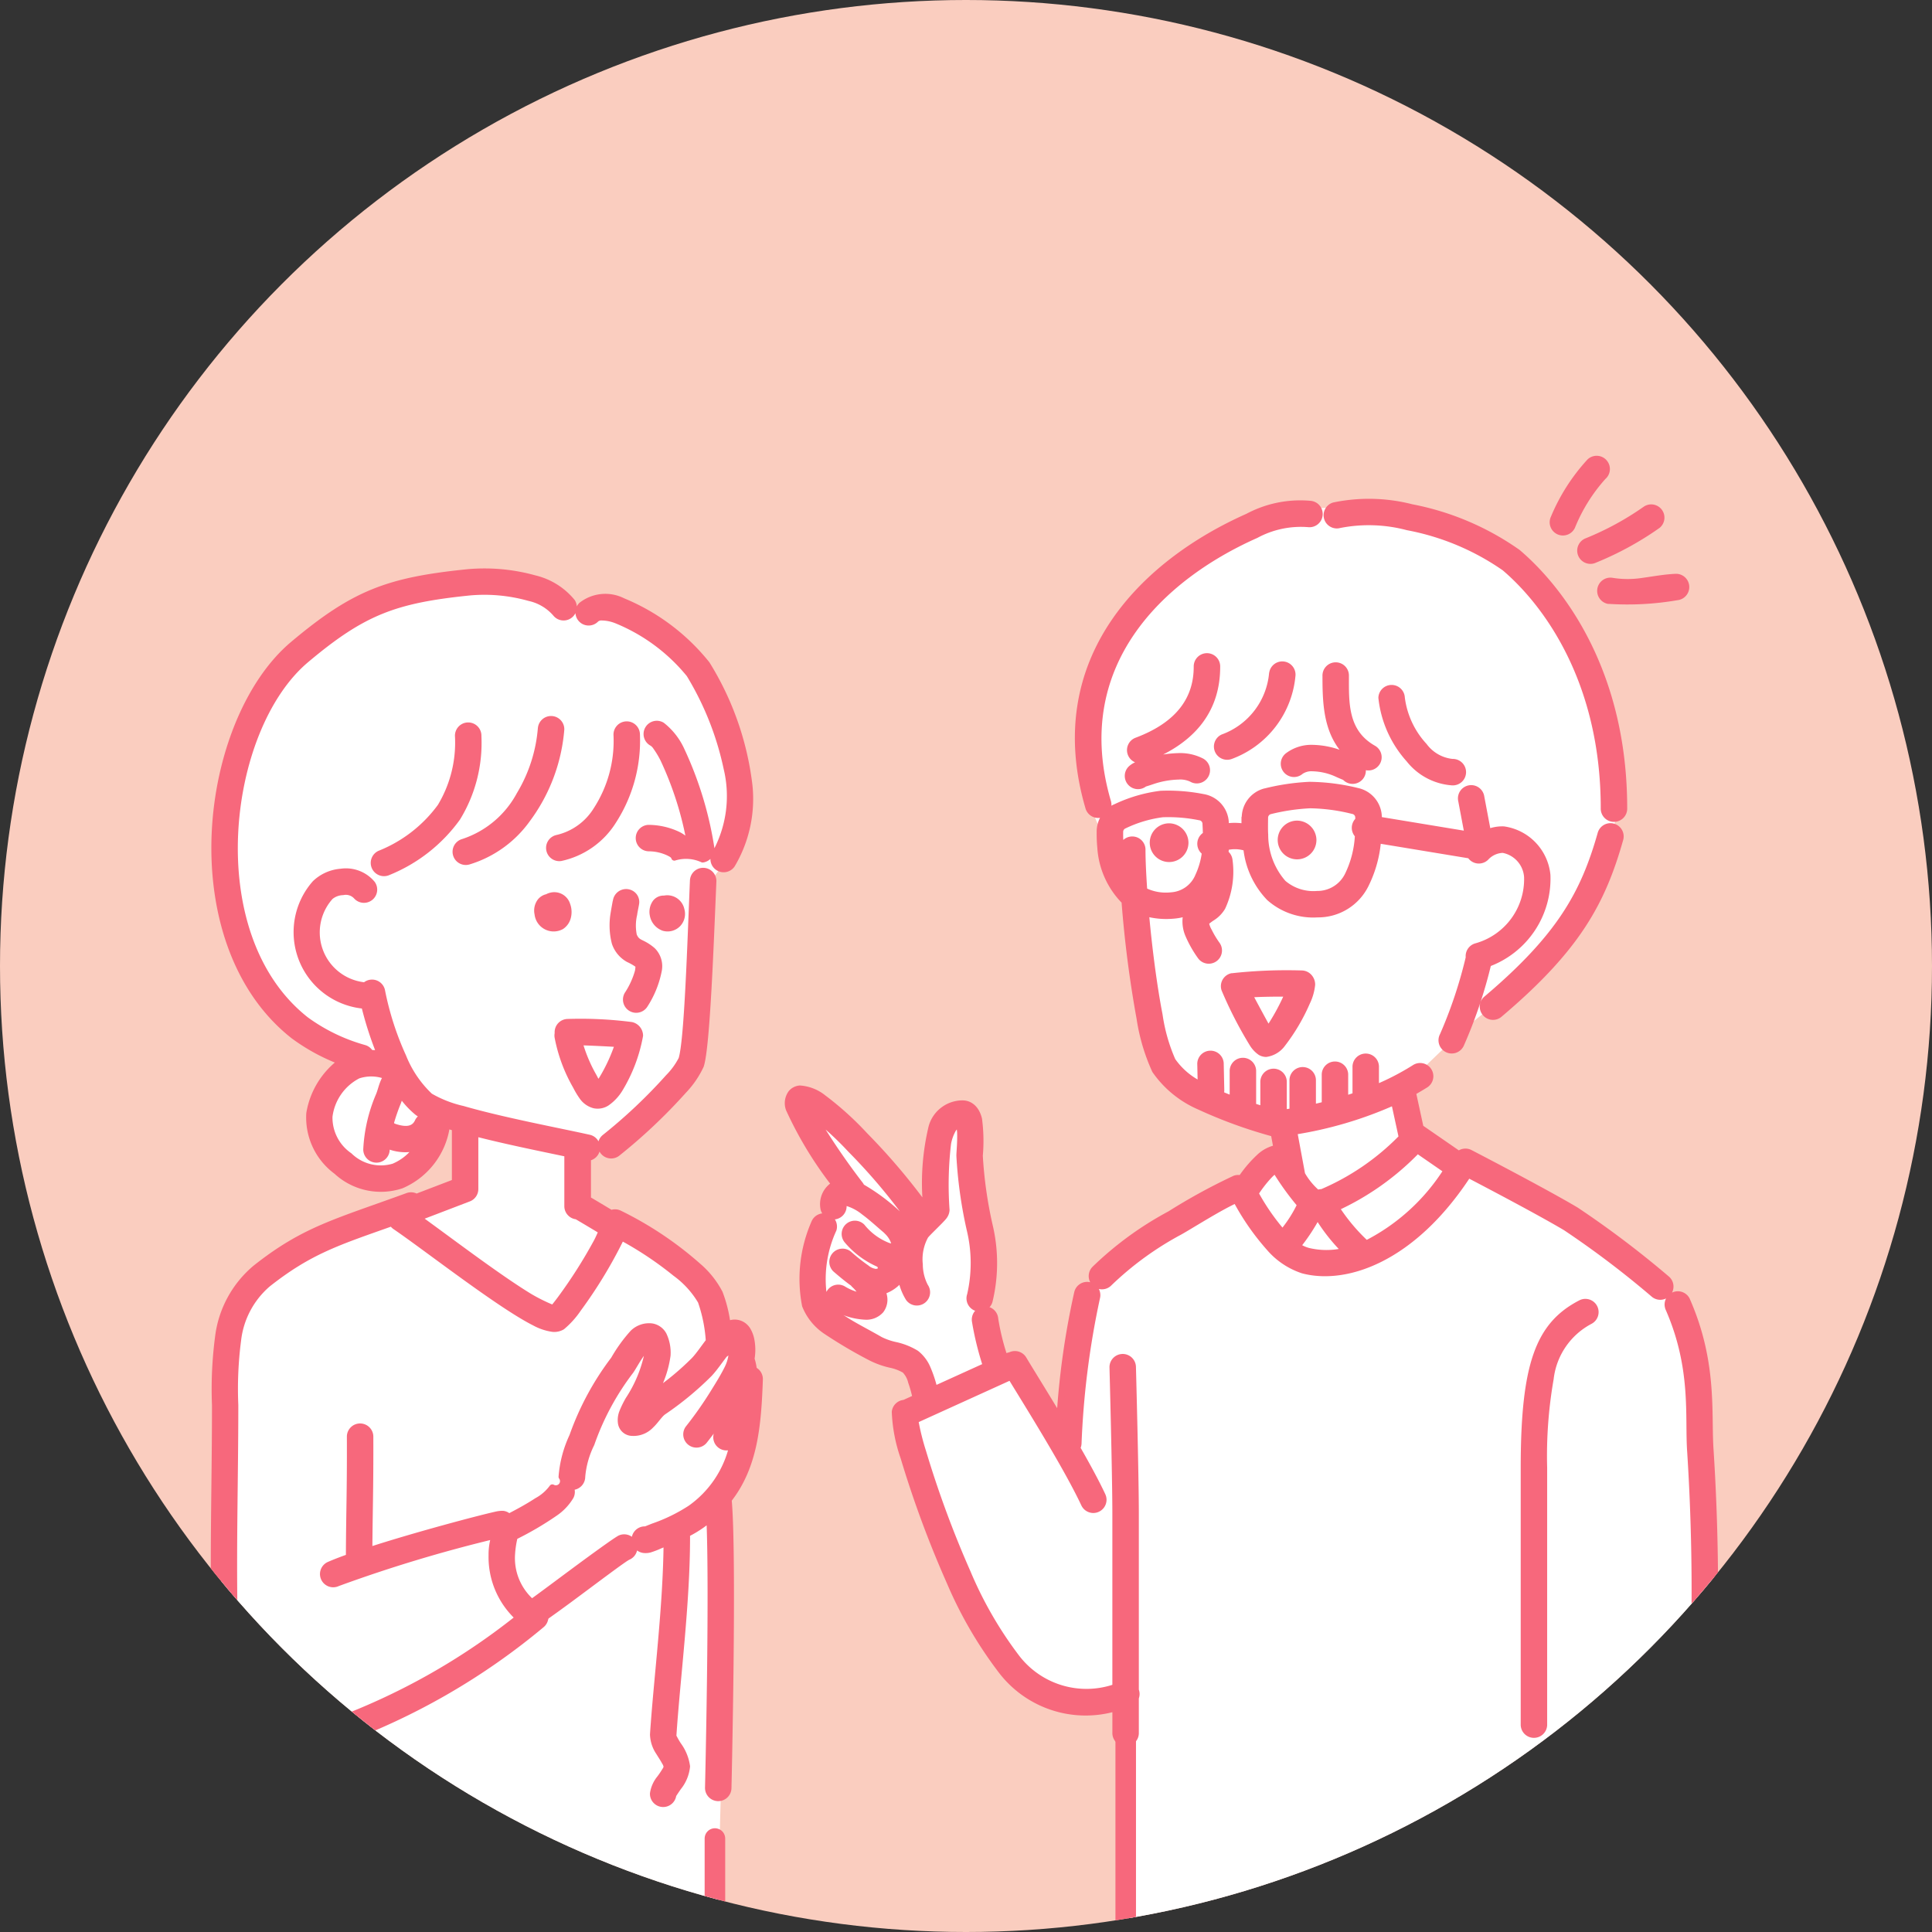
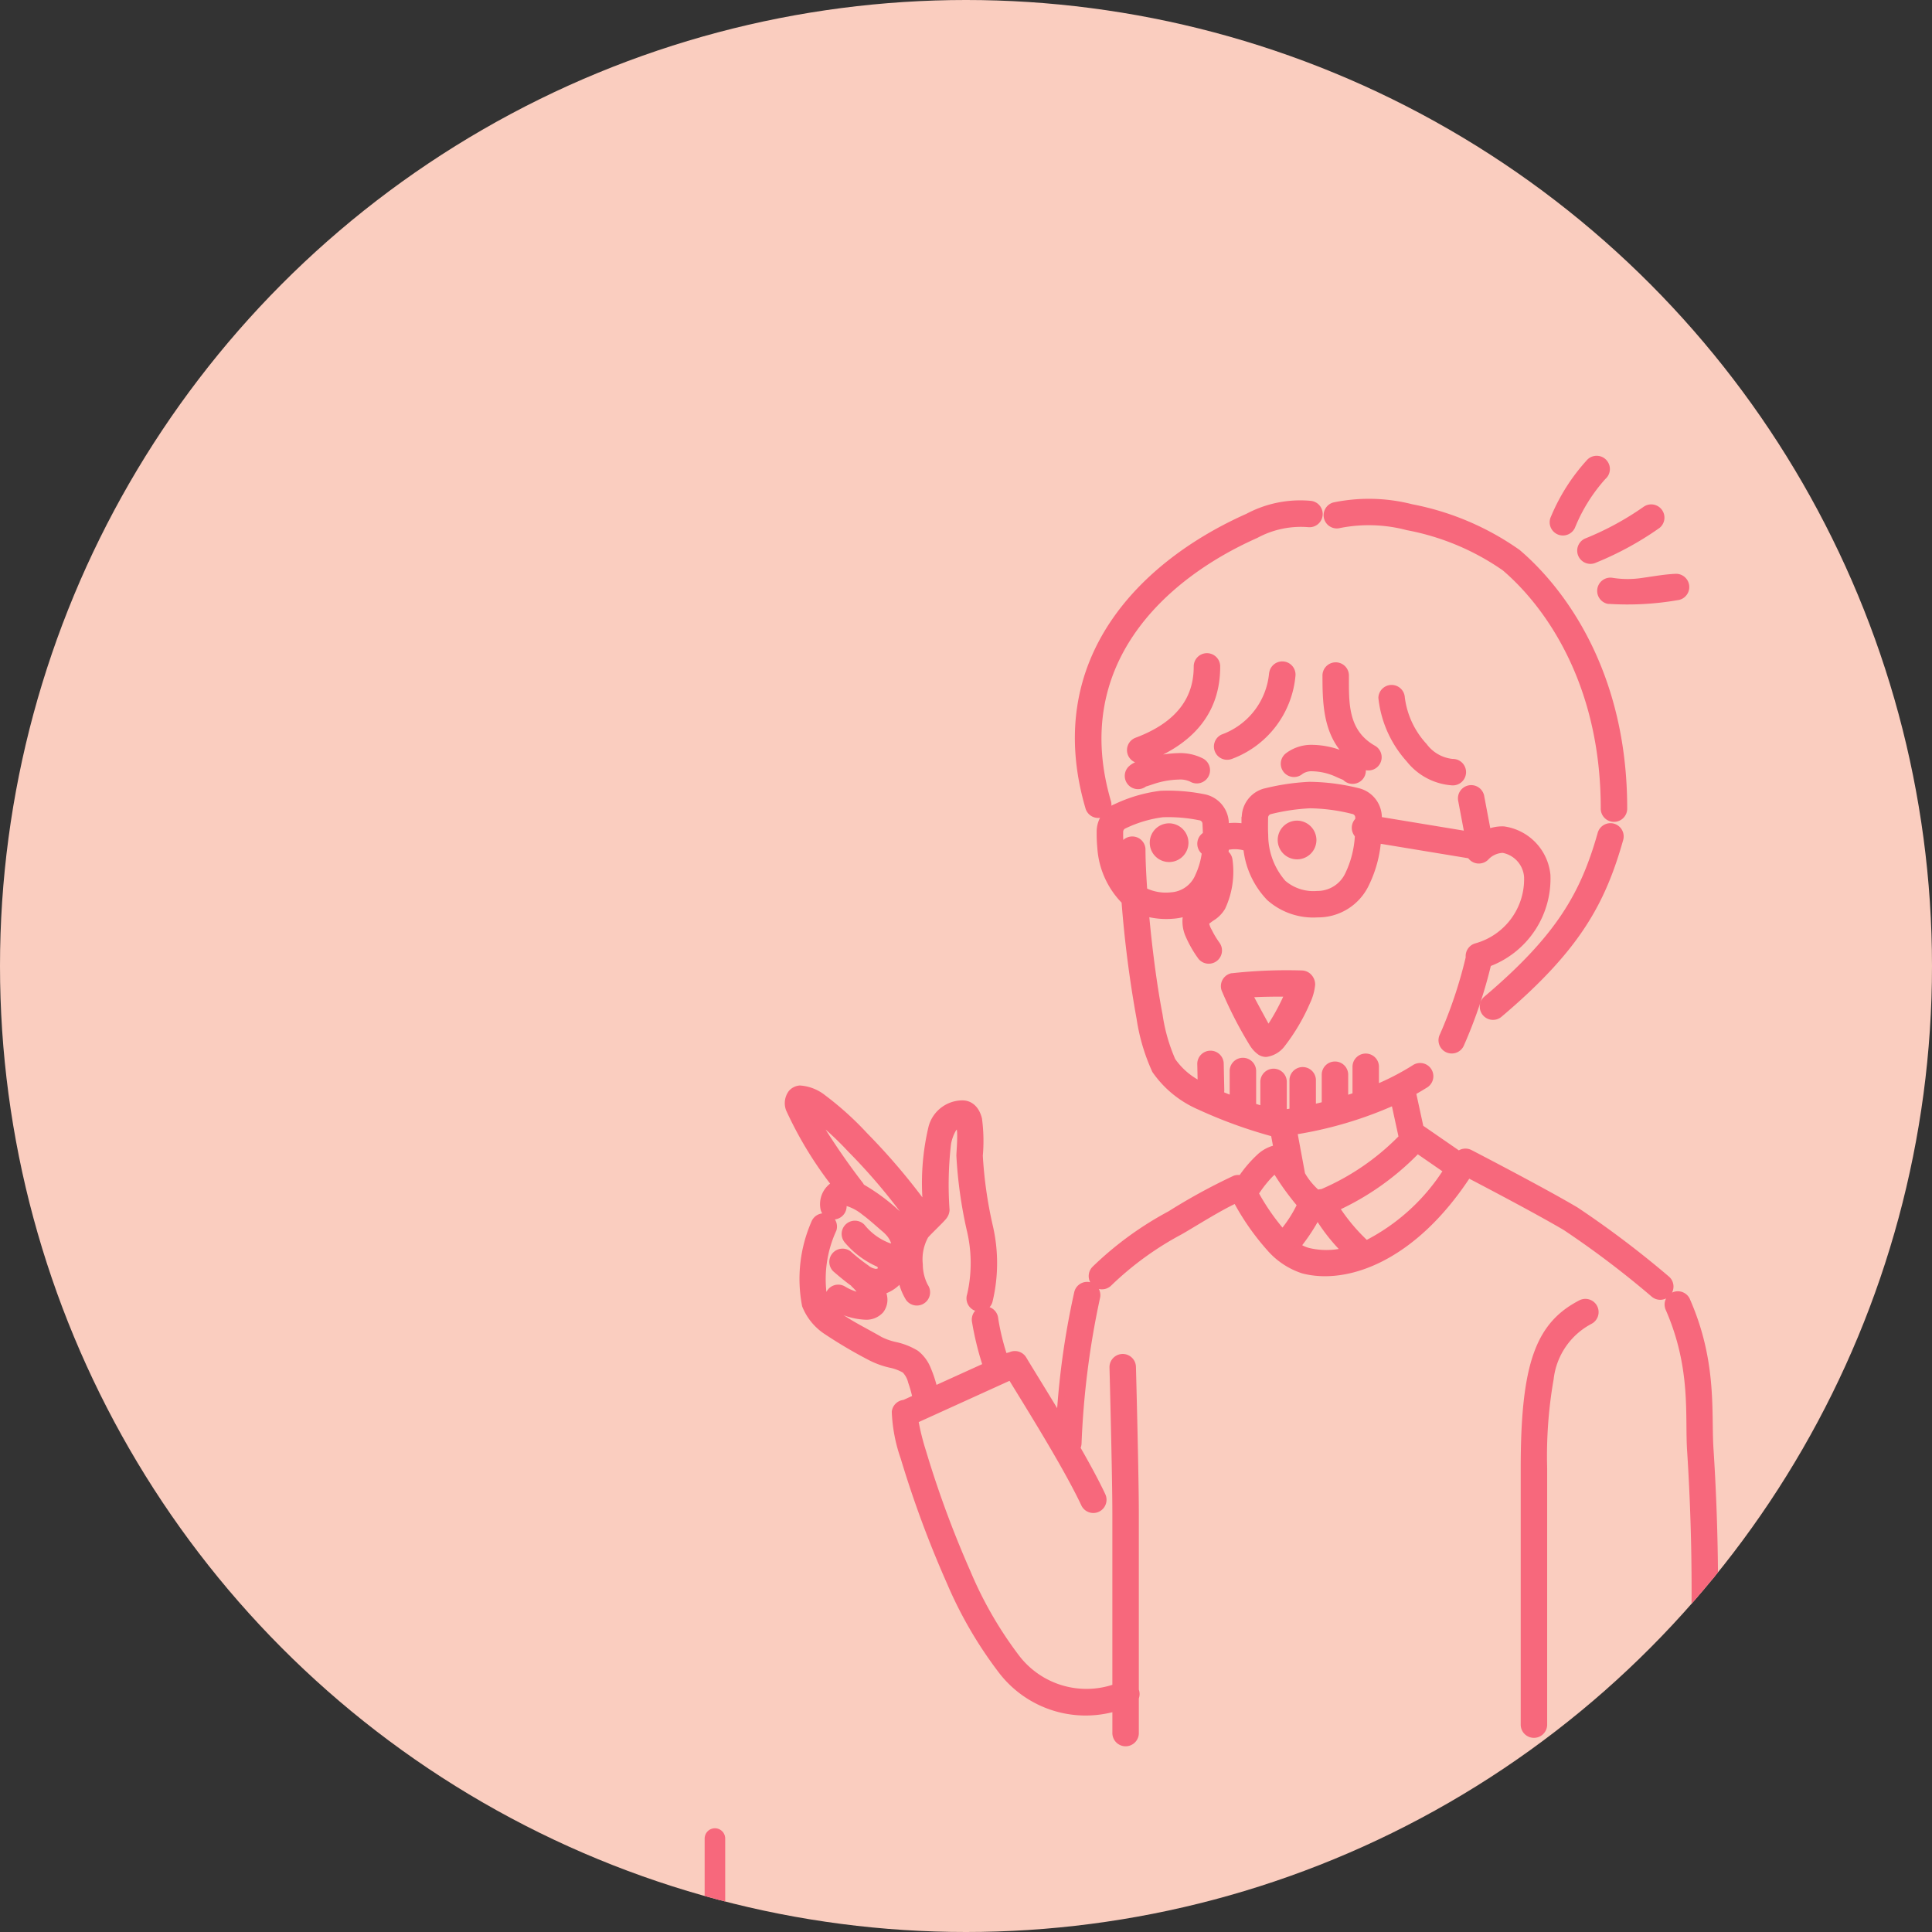
<svg xmlns="http://www.w3.org/2000/svg" width="94" height="94" viewBox="0 0 94 94">
  <rect x="0" y="0" width="94" height="94" fill="#333333" stroke="none" />
  <defs>
    <clipPath id="clip-path">
      <circle id="楕円形_519" data-name="楕円形 519" cx="47" cy="47" r="47" transform="translate(0.104 -0.282)" fill="#facdbf" />
    </clipPath>
  </defs>
  <g id="グループ_243" data-name="グループ 243" transform="translate(-0.104 0.282)" clip-path="url(#clip-path)">
    <g id="グループ_6262" data-name="グループ 6262" transform="translate(0 0)">
      <circle id="楕円形_518" data-name="楕円形 518" cx="47" cy="47" r="47" transform="translate(0.104 -0.282)" fill="#facdbf" />
-       <path id="パス_4526" data-name="パス 4526" d="M-14259.184,838.378s-.132-14.417-1.347-16.189-10.222-6.771-10.9-7.264-2.473-1.465-2.473-1.465v-2.687s2.23-2.178,2.9-2.731,4.093-3.14,5-4.788,2.259-4.908,2.116-6.513-1.178-11.639-8.6-13.189-10.191.432-12.314,1.75-4.227,4.812-4.362,6.61-1.123,4.26,0,6.579,1.631,3.109,1.668,4.479-.047,6.038,1.472,7.4,5.862,2.579,5.862,2.579v1.2l-2.458,2.341s-6.032,3.142-6.544,3.966-1.576,7.86-1.576,7.86l-2.37-3.882h-1.437a24.868,24.868,0,0,0,0-3.978,41.3,41.3,0,0,1-.853-6.307c.078-1.239.3-1.984-.28-1.993s-1.847,2.686-1.826,3.22,0,2.069,0,2.069-6.165-6.949-6.224-6.168,2.357,5.213,2.357,5.213-2.611,4.1-1.624,5.338,4.473,2.009,4.861,2.986.629,1.536.629,1.536-1.417.159-1.328,1.058,5.129,11.541,5.725,12.348a3.617,3.617,0,0,0,2.767,1.329,13.249,13.249,0,0,1,2.109,0l.738,15.289s14.1-2.5,21.175-7S-14259.184,838.378-14259.184,838.378Z" transform="translate(14342.729 -758.573)" fill="#fff" />
-       <path id="パス_4525" data-name="パス 4525" d="M-14328.693,847.174s-.92-23.239,0-25.168a6.333,6.333,0,0,1,3.721-3.38c1.261-.393,7.8-2.938,7.8-2.938l-.136-3.3-.871-.073s-1.088,3.087-2.843,3.007-2.976-.841-3.215-2.256a3.6,3.6,0,0,1,1-3.176l.911-.576s-2.968-.653-3.986-2.282-2.564-3.772-2.536-6.338-.113-5.255,1.016-7.536a15.532,15.532,0,0,1,6.3-6.022c2.049-.863,5.872-1.445,7.24-.823a15.293,15.293,0,0,1,2.586,1.553,2.672,2.672,0,0,1,2.109-.384c1.041.353,4.191,1.574,5.058,4.838s.772,5.947.441,6.809a11.572,11.572,0,0,1-1.8,2.413s.165,6.93,0,7.511a28.8,28.8,0,0,1-4.072,4.722,9.079,9.079,0,0,1-2.248,0s.217,2.546.726,3,2.9,1.174,3.732,1.7,2.51,2,2.767,3.18a3.266,3.266,0,0,0,.7,1.745,3.843,3.843,0,0,1,.718,2.681,11.457,11.457,0,0,1-1.416,4.9c-.315.322.33,10.92.313,11.511s-.313,11.8-.313,11.8Z" transform="translate(14339.926 -758.235)" fill="#fff" />
      <g id="グループ_6261" data-name="グループ 6261" transform="translate(10.507 22.058)">
        <path id="パス_4520" data-name="パス 4520" d="M359.664,431.176l-.553.251a.494.494,0,0,0-.456.434,7.6,7.6,0,0,0,.427,2.225,51.5,51.5,0,0,0,2.239,6.048,20.083,20.083,0,0,0,2.506,4.313,5.164,5.164,0,0,0,5.561,1.831c0,.743,0,1.188,0,1.188a.494.494,0,1,0,.987,0s0-.649,0-1.69a.492.492,0,0,0,.005-.36l-.005-.013c0-2.145,0-5.6,0-8.593,0-1.872-.141-7.153-.141-7.153a.494.494,0,0,0-.987.026s.14,5.262.14,7.127c0,2.923,0,6.286,0,8.44a4.277,4.277,0,0,1-4.816-1.45,19.034,19.034,0,0,1-2.38-4.131,50.215,50.215,0,0,1-2.163-5.861,11.819,11.819,0,0,1-.382-1.538l4.646-2.111c.827,1.356,2.721,4.372,3.571,6.188a.493.493,0,1,0,.894-.418c-.308-.659-.752-1.473-1.232-2.311a.49.49,0,0,0,.063-.218,41.024,41.024,0,0,1,.9-7.1.493.493,0,1,0-.957-.24,38.662,38.662,0,0,0-.861,6.109c-.737-1.23-1.431-2.338-1.751-2.876a.494.494,0,0,0-.66-.181h0a.505.505,0,0,0-.146.041l-.118.054a11.469,11.469,0,0,1-.46-1.866.494.494,0,1,0-.981.108,14.706,14.706,0,0,0,.533,2.171l-2.508,1.139a5.988,5.988,0,0,0-.32-.982,1.844,1.844,0,0,0-.567-.764,3.27,3.27,0,0,0-1-.4,3.118,3.118,0,0,1-.751-.261c-.639-.37-1.28-.686-1.8-1.031a2.109,2.109,0,0,1-.922-.967,5.782,5.782,0,0,1,.448-3.364.494.494,0,0,0-.927-.338,6.812,6.812,0,0,0-.452,4.031,2.716,2.716,0,0,0,.979,1.23,22.89,22.89,0,0,0,2.183,1.293,4.1,4.1,0,0,0,.989.36,2.283,2.283,0,0,1,.7.266,1.227,1.227,0,0,1,.309.569,6.152,6.152,0,0,1,.218.779Zm36.617-4.376c1.3,2.94.95,5.321,1.074,7.008a106.27,106.27,0,0,1,0,13.5.494.494,0,0,0,.985.071,107.406,107.406,0,0,0,0-13.641c-.13-1.768.208-4.257-1.156-7.336a.494.494,0,0,0-.9.4Zm-4.256-.231c-2.042,1.056-2.77,2.959-2.77,8.021V447.1a.494.494,0,0,0,.987,0V434.59a21.73,21.73,0,0,1,.317-4.338,3.637,3.637,0,0,1,1.919-2.806.493.493,0,1,0-.453-.877Zm-36.3-5.78a1.111,1.111,0,0,0-.53,1.224.494.494,0,0,0,.951-.263l.053-.09a2.409,2.409,0,0,1,.962.483c.374.276.719.6,1.008.842.036.031.073.062.106.1a1.312,1.312,0,0,1,.343.53.235.235,0,0,1,.008.18c-.01.016-.033.015-.056.018a.6.6,0,0,1-.235-.027,3.029,3.029,0,0,1-1.274-.93.494.494,0,0,0-.727.668,4.231,4.231,0,0,0,1.58,1.162,1.337,1.337,0,0,1,.094.246.462.462,0,0,1-.272.125.868.868,0,0,1-.462-.2,8.744,8.744,0,0,1-.826-.653.494.494,0,1,0-.644.748c.316.271.585.49.823.657a.5.5,0,0,0,.078.088,1.73,1.73,0,0,1,.37.495c.006.012.012.026.018.04a.939.939,0,0,1-.115-.014,2.6,2.6,0,0,1-.821-.324.493.493,0,0,0-.516.841,3.282,3.282,0,0,0,1.613.494.944.944,0,0,0,.716-.306.859.859,0,0,0,.145-.739,1.426,1.426,0,0,0-.055-.189,1.754,1.754,0,0,0,.688-.4.739.739,0,0,0,.2-.282,2.749,2.749,0,0,0,.377,1.021.494.494,0,0,0,.8-.581,2.329,2.329,0,0,1-.26-1.064,2.353,2.353,0,0,1,.275-1.387c.076-.117.765-.759.9-.939a.564.564,0,0,0,.126-.326,17.253,17.253,0,0,1,.073-3.226,2.164,2.164,0,0,1,.229-.661.591.591,0,0,1,.312-.279,2.93,2.93,0,0,1,.054.4c.016.465-.036.97-.036,1.127a21.472,21.472,0,0,0,.5,3.589,6.93,6.93,0,0,1,.02,3.186.494.494,0,1,0,.945.284,7.905,7.905,0,0,0,.007-3.64,20.5,20.5,0,0,1-.486-3.419,8.088,8.088,0,0,0-.038-1.781c-.121-.5-.43-.761-.8-.761a1.563,1.563,0,0,0-1.5,1.136,11.7,11.7,0,0,0-.27,3.847l-.036.036a30.681,30.681,0,0,0-2.935-3.459,15.119,15.119,0,0,0-2.021-1.829,2.051,2.051,0,0,0-1.15-.455.618.618,0,0,0-.421.212.837.837,0,0,0-.113.785,18.428,18.428,0,0,0,2.221,3.662Zm19.944-17.837c0,.146,0,.3,0,.442a2.86,2.86,0,0,0-.908-.01c0-.056,0-.112-.007-.168a1.314,1.314,0,0,0-1.1-1.264,8.773,8.773,0,0,0-2.066-.159,7.142,7.142,0,0,0-2.213.653l-.008,0a1.318,1.318,0,0,0-.743,1.218,6.979,6.979,0,0,0,.031.749,4.072,4.072,0,0,0,1.177,2.607,55.418,55.418,0,0,0,.733,5.7,9.467,9.467,0,0,0,.749,2.529A5.066,5.066,0,0,0,373.445,417a23.061,23.061,0,0,0,3.6,1.312l.049.012.13.7a1.718,1.718,0,0,0-.822.424,5.97,5.97,0,0,0-.9,1.054h-.014a.49.49,0,0,0-.293.01,28.881,28.881,0,0,0-3.153,1.724,16.277,16.277,0,0,0-3.667,2.676.494.494,0,0,0,.684.712,15.4,15.4,0,0,1,3.471-2.529c.595-.337,1.917-1.18,2.724-1.542a11.934,11.934,0,0,0,1.613,2.323,3.66,3.66,0,0,0,1.636,1.1c2.095.557,5.355-.528,8.048-4.655.937.489,3.466,1.817,4.742,2.575a45.638,45.638,0,0,1,4.3,3.26.494.494,0,0,0,.638-.753,47.363,47.363,0,0,0-4.436-3.356c-1.6-.951-5.152-2.79-5.152-2.79a.494.494,0,0,0-.539.056l-.024.013a.5.5,0,0,0-.087-.076l-1.763-1.217-.373-1.718q.3-.169.6-.355a.494.494,0,1,0-.528-.834,12.749,12.749,0,0,1-1.871.968v-1a.494.494,0,1,0-.987,0v1.354c0,.008,0,.015,0,.022q-.259.089-.51.166v-1.2a.494.494,0,0,0-.987,0v1.479c-.2.051-.4.1-.583.136v-1.3a.494.494,0,1,0-.987,0v1.489c-.164.026-.309.047-.43.063v-1.473a.494.494,0,1,0-.987,0v1.316c-.16-.049-.329-.1-.505-.159,0-.011,0-.021,0-.033V415.3a.494.494,0,1,0-.987,0v1.344c-.2-.076-.4-.156-.6-.242a.488.488,0,0,0,.038-.2l-.028-1.3a.494.494,0,0,0-.987.021l.022,1.018a3.549,3.549,0,0,1-1.377-1.174,8.535,8.535,0,0,1-.632-2.219c-.281-1.45-.515-3.29-.664-4.949a3.756,3.756,0,0,0,1.3.12,2.61,2.61,0,0,0,.745-.157.768.768,0,0,0-.108.283,1.662,1.662,0,0,0,.133.819,5.462,5.462,0,0,0,.607,1.061.494.494,0,0,0,.79-.592,4.644,4.644,0,0,1-.4-.665,1.218,1.218,0,0,1-.151-.419c.056-.044.2-.159.3-.223a1.5,1.5,0,0,0,.508-.515,4.116,4.116,0,0,0,.342-2.3.491.491,0,0,0-.2-.336q.018-.147.03-.285a1.753,1.753,0,0,1,.995.036,4.078,4.078,0,0,0,1.119,2.427,3.217,3.217,0,0,0,2.342.8,2.581,2.581,0,0,0,2.351-1.453,5.872,5.872,0,0,0,.59-2.152l4.481.74a.5.5,0,0,0,.068.09.494.494,0,0,0,.7.019,1.162,1.162,0,0,1,.831-.383,1.439,1.439,0,0,1,1.179,1.327,3.39,3.39,0,0,1-2.482,3.37.494.494,0,0,0-.356.542v0a22.034,22.034,0,0,1-1.266,3.792.494.494,0,1,0,.887.433,22.877,22.877,0,0,0,1.321-3.923,4.409,4.409,0,0,0,2.878-4.315,2.484,2.484,0,0,0-2.122-2.215,1.85,1.85,0,0,0-.77.136l-.325-1.72a.494.494,0,1,0-.97.183l.31,1.641-4.326-.714c0-.025,0-.05,0-.075a1.315,1.315,0,0,0-1.031-1.319,10.166,10.166,0,0,0-2.342-.3,11.029,11.029,0,0,0-2.152.319l-.009,0a1.318,1.318,0,0,0-.982,1.275Zm3.548,19.376a9.324,9.324,0,0,1-.966,1.464,1.722,1.722,0,0,0,.5.235,3.766,3.766,0,0,0,1.8,0,8.732,8.732,0,0,1-1.335-1.7Zm4.834-3.214a.493.493,0,0,1-.094.147,12.98,12.98,0,0,1-3.824,2.677,9.133,9.133,0,0,0,1.457,1.736,9.955,9.955,0,0,0,3.913-3.565.5.5,0,0,1-.074-.043l-1.379-.952Zm-6.882.988a2.186,2.186,0,0,0-.3.265,5.934,5.934,0,0,0-.668.863l0,0a10.791,10.791,0,0,0,1.315,1.9,6.313,6.313,0,0,0,.861-1.341l0-.008a13.189,13.189,0,0,1-1.209-1.679ZM359.453,422.6a.5.5,0,0,1-.067-.083A28.242,28.242,0,0,0,356.5,419.1a15.3,15.3,0,0,0-1.781-1.64c.084.158.181.328.287.5a33.5,33.5,0,0,0,1.948,2.82.5.5,0,0,1,.079.132,9.571,9.571,0,0,1,1.773,1.313c.06.051.119.1.175.159a2.735,2.735,0,0,1,.318.387l.008-.012a1.939,1.939,0,0,1,.144-.168Zm23.494-5.816a19.064,19.064,0,0,1-4.866,1.441l.386,2.079a3.424,3.424,0,0,0,.754.913.491.491,0,0,1,.215-.044,11.946,11.946,0,0,0,3.8-2.58.487.487,0,0,1,.088-.075l-.377-1.735Zm-7.9-6.115a.494.494,0,0,0-.356.632,19.6,19.6,0,0,0,1.37,2.664,1.387,1.387,0,0,0,.378.4.559.559,0,0,0,.276.078,1.187,1.187,0,0,0,.8-.484,9.446,9.446,0,0,0,1.192-2.024,2.559,2.559,0,0,0,.247-.862.552.552,0,0,0-.181-.411.493.493,0,0,0-.32-.127,24.194,24.194,0,0,0-3.411.137Zm2.734.84a10.652,10.652,0,0,1-.889,1.65c-.022.03-.048.062-.075.092-.225-.408-.642-1.171-.918-1.7h0c.581-.041,1.345-.045,1.882-.041Zm15.21-7.763c-.82,2.894-1.989,5-5.536,8.008a.494.494,0,1,0,.638.753c3.757-3.183,4.98-5.427,5.848-8.492a.494.494,0,1,0-.95-.269Zm-19.2.024c0-.15-.01-.334-.019-.509,0,0,0-.009,0-.014a.327.327,0,0,0-.275-.317h-.007a7.684,7.684,0,0,0-1.811-.149,6.072,6.072,0,0,0-1.886.566.33.33,0,0,0-.18.3s0,.009,0,.014a5.987,5.987,0,0,0,.022.623c.022.158.048.307.077.448,0-.084,0-.166,0-.245a.494.494,0,0,1,.987,0c0,.547.033,1.241.087,2.013a2.358,2.358,0,0,0,1.321.232,1.523,1.523,0,0,0,1.307-.938,3.862,3.862,0,0,0,.33-1.159.494.494,0,0,1-.029-.808l.078-.056Zm7.414-.694v-.121a.328.328,0,0,0-.258-.331h-.005a9.06,9.06,0,0,0-2.087-.279,10,10,0,0,0-1.953.291.331.331,0,0,0-.238.319v.011c-.005.31-.008.657.006.815a3.544,3.544,0,0,0,.88,2.352,2.255,2.255,0,0,0,1.651.534,1.649,1.649,0,0,0,1.5-.937,4.955,4.955,0,0,0,.484-1.87c0-.017,0-.038,0-.062a.493.493,0,0,1,.018-.723Zm-9.225.3a.792.792,0,1,0,.81.792.8.8,0,0,0-.81-.792Zm6.226-.131a.792.792,0,1,0,.81.792.8.8,0,0,0-.81-.792Zm2.088-14.535a7.352,7.352,0,0,1,3.3.106,12.212,12.212,0,0,1,4.726,1.98c2.034,1.729,4.829,5.519,4.829,11.693a.494.494,0,1,0,.987,0c0-6.579-3.009-10.6-5.176-12.445a13.286,13.286,0,0,0-5.16-2.194,8.36,8.36,0,0,0-3.777-.089.493.493,0,0,0,.271.949Zm-4.618,14.24v0Zm3.194-15.265a5.413,5.413,0,0,0-3.043.616c-5.047,2.242-9.863,6.931-7.756,14.146a.494.494,0,1,0,.948-.277c-1.938-6.635,2.567-10.906,7.209-12.967a4.586,4.586,0,0,1,2.556-.535.493.493,0,1,0,.087-.983ZM370.8,401.3c.033-.01.274-.084.374-.12a4.3,4.3,0,0,1,1.268-.232,1.3,1.3,0,0,1,.641.112.494.494,0,1,0,.49-.857,2.29,2.29,0,0,0-1.145-.242,5.365,5.365,0,0,0-1.581.288c-.121.042-.293.081-.428.139a.952.952,0,0,0-.28.179.494.494,0,0,0,.66.734Zm11.53-4.183a5.325,5.325,0,0,0,1.343,3,2.933,2.933,0,0,0,2.107,1.113.494.494,0,1,0,0-.987,1.955,1.955,0,0,1-1.37-.782,4.23,4.23,0,0,1-1.093-2.346.494.494,0,0,0-.987,0Zm-1.44,2.934c-.1-.04-.194-.073-.271-.109a4.079,4.079,0,0,0-1.633-.384,1.9,1.9,0,0,0-1.209.377.494.494,0,1,0,.623.766.918.918,0,0,1,.587-.156,3.018,3.018,0,0,1,1.208.289c.095.045.324.139.359.153a.494.494,0,0,0,.775-.611l-.013-.017q.067.041.137.081a.493.493,0,1,0,.487-.858c-1.409-.8-1.343-2.225-1.343-3.523a.494.494,0,1,0-.987,0c0,1.442.051,2.962,1.279,3.993Zm-7.545-4.438c0,1.517-.82,2.8-2.925,3.589a.493.493,0,1,0,.345.925c2.616-.975,3.568-2.628,3.568-4.513a.494.494,0,1,0-.987,0Zm3.667.319a3.664,3.664,0,0,1-2.4,3.112.494.494,0,0,0,.377.912,4.62,4.62,0,0,0,3.01-3.951.494.494,0,0,0-.984-.074Zm16.36-3.534a14.22,14.22,0,0,0,3.335-.176.494.494,0,0,0-.041-.986c-.537.022-1,.11-1.641.2a4.816,4.816,0,0,1-1.492-.009.494.494,0,0,0-.162.974Zm-.67-1.99a15.259,15.259,0,0,0,3.068-1.675.494.494,0,0,0-.6-.784,14.265,14.265,0,0,1-2.876,1.56.494.494,0,1,0,.408.9Zm-1.1-1.611a8.25,8.25,0,0,1,1.515-2.43.494.494,0,1,0-.653-.741,9.34,9.34,0,0,0-1.749,2.735.493.493,0,1,0,.886.435Z" transform="translate(-325.519 -385.508)" fill="#f7687c" stroke="#f7687c" stroke-linecap="round" stroke-linejoin="round" stroke-width="0.3" fill-rule="evenodd" />
-         <path id="パス_4521" data-name="パス 4521" d="M144.783,422.837a3.934,3.934,0,0,0-1.535,2.517,3.256,3.256,0,0,0,1.32,2.822,3.178,3.178,0,0,0,3.158.682,3.7,3.7,0,0,0,2.213-2.921c.126.041.257.082.393.122V428.7l-1.877.718a.492.492,0,0,0-.43-.045c-3.53,1.288-5.025,1.63-7.4,3.509a5.2,5.2,0,0,0-1.815,3.347,19.384,19.384,0,0,0-.15,3.32c0,3.557-.1,6.735-.037,10.29a15.225,15.225,0,0,0,.637,4.261,3.266,3.266,0,0,0,1.691,2.143,3.52,3.52,0,0,0,2.072.163,2.659,2.659,0,0,0-.019.44,7.8,7.8,0,0,0,.336,1.72.494.494,0,1,0,.951-.266A8.383,8.383,0,0,1,144,457a1.371,1.371,0,0,1,.077-.761.492.492,0,0,0,.043-.125q.312-.1.633-.225a32.9,32.9,0,0,0,9.8-5.656.492.492,0,0,0,.165-.279l.008-.022a.506.506,0,0,0,.022-.088c.311-.22.7-.5,1.107-.8,1.23-.908,2.713-2.036,2.9-2.111a.493.493,0,1,0-.379-.911c-.163.068-1.311.9-2.453,1.748-.711.527-1.419,1.058-1.85,1.366a2.845,2.845,0,0,1-.966-2.352,4.689,4.689,0,0,1,.129-.833A15.354,15.354,0,0,0,155.2,444.8a2.561,2.561,0,0,0,.764-.81.493.493,0,0,0-.018-.469.5.5,0,0,0,.08.006.494.494,0,0,0,.494-.493,4.426,4.426,0,0,1,.439-1.579.465.465,0,0,0,.022-.054,12.719,12.719,0,0,1,1.883-3.493c.131-.175.322-.551.558-.872a1.636,1.636,0,0,1,.229-.261l.015-.014a1.75,1.75,0,0,1,.033.291,6.4,6.4,0,0,1-.923,2.223,4.718,4.718,0,0,0-.3.611,1.053,1.053,0,0,0-.069.5.557.557,0,0,0,.528.509,1.163,1.163,0,0,0,.931-.363c.227-.212.417-.523.6-.654a15.244,15.244,0,0,0,2.245-1.853c.234-.25.46-.581.7-.894l.04-.052a.5.5,0,0,0,.226-.272c.041-.044.082-.086.125-.125a2.034,2.034,0,0,1-.217,1.088c-.184.371-.41.737-.629,1.089a18.34,18.34,0,0,1-1.274,1.824.494.494,0,0,0,.77.617,19.064,19.064,0,0,0,1.294-1.844,3.549,3.549,0,0,1-.58,1.335.493.493,0,0,0,.668.716,5.136,5.136,0,0,1-2.044,3.059,8.261,8.261,0,0,1-1.826.89l-.358.143a.493.493,0,0,0-.473.723.5.5,0,0,0,.394.272.78.78,0,0,0,.29-.024,4.3,4.3,0,0,0,.515-.2l.3-.12c-.027,3.164-.484,6.619-.661,9.32a1.628,1.628,0,0,0,.289.877c.092.153.2.31.281.463a.561.561,0,0,1,.092.231.405.405,0,0,1-.076.183,4.54,4.54,0,0,1-.26.385,1.506,1.506,0,0,0-.328.737.493.493,0,0,0,.983.066c.029-.044.157-.24.248-.369a1.908,1.908,0,0,0,.42-1.017,2.273,2.273,0,0,0-.42-1.035,3.591,3.591,0,0,1-.2-.344.264.264,0,0,1-.044-.112c.183-2.8.664-6.411.664-9.675a.5.5,0,0,0-.019-.135,5.494,5.494,0,0,0,.769-.461q.181-.131.346-.268c.159,3.668-.068,13.065-.068,13.065a.493.493,0,1,0,.987.023s.267-11.264.01-14.033c1.265-1.611,1.439-3.6,1.518-5.853a.494.494,0,0,0-.292-.468,2.525,2.525,0,0,0-.114-.532,2.556,2.556,0,0,0-.009-.934,1.5,1.5,0,0,0-.174-.463.759.759,0,0,0-.405-.329.732.732,0,0,0-.577.053,6.492,6.492,0,0,0-.381-1.532,4.4,4.4,0,0,0-1.027-1.295,17.138,17.138,0,0,0-3.853-2.579.492.492,0,0,0-.4-.01c-.317-.192-.745-.449-1.132-.676v-2.019a.494.494,0,0,0,.061-.973c-1.384-.31-4.229-.844-6.142-1.4a5.654,5.654,0,0,1-1.6-.624,5.38,5.38,0,0,1-1.307-1.927,14.416,14.416,0,0,1-1.026-3.179.494.494,0,0,0-.825-.284l-.027,0a2.592,2.592,0,0,1-1.66-4.317,1.006,1.006,0,0,1,.606-.225.7.7,0,0,1,.648.2.494.494,0,0,0,.78-.605,1.668,1.668,0,0,0-1.524-.58,2.048,2.048,0,0,0-1.254.559,3.59,3.59,0,0,0,2.37,5.951h.023a16.883,16.883,0,0,0,.756,2.345,3.076,3.076,0,0,0-.459-.037.491.491,0,0,0-.309-.248,8.851,8.851,0,0,1-2.829-1.37c-2.617-2.062-3.6-5.591-3.449-9.018s1.439-6.8,3.462-8.5c2.778-2.337,4.33-2.908,7.947-3.277a8.036,8.036,0,0,1,2.9.268,2.375,2.375,0,0,1,1.284.755.494.494,0,0,0,.81-.564,3.359,3.359,0,0,0-1.808-1.136,9.1,9.1,0,0,0-3.287-.3c-3.862.393-5.517,1.008-8.483,3.5-2.2,1.849-3.649,5.475-3.812,9.211s.964,7.583,3.825,9.837a9.549,9.549,0,0,0,2.315,1.26Zm2.493,7.849c-2.648.939-4.015,1.365-6.045,2.966a4.23,4.23,0,0,0-1.454,2.739,18.341,18.341,0,0,0-.136,3.153c0,3.551-.1,6.724-.037,10.274a14.179,14.179,0,0,0,.589,3.971,2.346,2.346,0,0,0,1.158,1.549,4.156,4.156,0,0,0,3.046-.366,32.221,32.221,0,0,0,8.972-5.04.472.472,0,0,1-.006-.088,4,4,0,0,1-1.246-2.99,2.929,2.929,0,0,1,.09-.769c.012-.058.024-.116.033-.173a69.575,69.575,0,0,0-7.617,2.3.494.494,0,1,1-.392-.906c.262-.114.583-.237.944-.365.007-2.113.058-3.125.048-5.879a.494.494,0,0,1,.987,0c.009,2.606-.036,3.654-.047,5.548,2.305-.748,5.38-1.557,6.157-1.729a1.355,1.355,0,0,1,.334-.041.468.468,0,0,1,.3.143c.4-.206.917-.482,1.363-.776a2.252,2.252,0,0,0,.752-.653.352.352,0,0,0,.453-.519,5.676,5.676,0,0,1,.523-1.976,13.713,13.713,0,0,1,2.018-3.741,7.35,7.35,0,0,1,.926-1.283,1.125,1.125,0,0,1,.917-.314.793.793,0,0,1,.576.407,2.012,2.012,0,0,1,.19,1,5.078,5.078,0,0,1-.62,1.823,13.211,13.211,0,0,0,1.926-1.6c.237-.253.463-.6.709-.913a7.208,7.208,0,0,0-.391-1.945,4.536,4.536,0,0,0-1.239-1.358,17.015,17.015,0,0,0-2.631-1.754q-.03.076-.067.158a22.549,22.549,0,0,1-2.028,3.324,4.211,4.211,0,0,1-.782.871.752.752,0,0,1-.466.1,2.613,2.613,0,0,1-.885-.3c-1.707-.86-5.271-3.652-6.769-4.672a.493.493,0,0,1-.158-.175Zm4.043-4.358v2.707a.493.493,0,0,1-.317.461l-2.457.94c1.441,1.033,3.827,2.86,5.423,3.833a8.73,8.73,0,0,0,1.136.561c.085-.088.2-.238.337-.42a23.817,23.817,0,0,0,1.784-2.8c.092-.174.178-.369.244-.527-.328-.2-.8-.48-1.211-.723a.494.494,0,0,1-.455-.492v-2.548c-1.255-.264-3.01-.618-4.486-1ZM147,423.55a2.012,2.012,0,0,0-1.382-.038,2.6,2.6,0,0,0-1.395,2,2.249,2.249,0,0,0,.973,1.9,2.188,2.188,0,0,0,2.154.531,2.63,2.63,0,0,0,1.138-.924,2.2,2.2,0,0,1-1.246-.031c-.078-.023-.155-.047-.228-.076,0,.066-.007.132-.007.2a.493.493,0,1,1-.987-.009,7.631,7.631,0,0,1,.621-2.65c.069-.17.119-.394.2-.593a1.688,1.688,0,0,1,.161-.309Zm14.915-9.544c-.124,2.935-.271,7.843-.56,8.713a3.592,3.592,0,0,1-.643.881,25.314,25.314,0,0,1-3.089,2.918.494.494,0,0,0,.594.789,26.564,26.564,0,0,0,3.239-3.057,4.52,4.52,0,0,0,.836-1.219c.3-.9.481-5.957.61-8.983a.494.494,0,0,0-.986-.042ZM147.694,424.4c-.048.15-.09.3-.139.424a9.433,9.433,0,0,0-.341.984.494.494,0,0,1,.029.132c0,.032.042.025.067.036a1.773,1.773,0,0,0,.2.068c.387.111.817.132,1.011-.284a.493.493,0,0,1,.3-.263,2.077,2.077,0,0,1-.326-.2,4.243,4.243,0,0,1-.807-.892Zm7.64-2.942a.488.488,0,0,0-.007.178,7.634,7.634,0,0,0,.891,2.4,3.982,3.982,0,0,0,.33.544,1.036,1.036,0,0,0,.559.377.815.815,0,0,0,.614-.115,2.242,2.242,0,0,0,.613-.646,7.637,7.637,0,0,0,1-2.625.531.531,0,0,0-.417-.513,19.428,19.428,0,0,0-3.116-.148.494.494,0,0,0-.469.517.345.345,0,0,0,0,.036Zm1.051.433a7.316,7.316,0,0,0,.69,1.652c.049.086.1.2.168.307a.762.762,0,0,0,.05.07c.015-.013.029-.027.039-.039a1.572,1.572,0,0,0,.163-.214,8.247,8.247,0,0,0,.775-1.691c-.468-.027-1.295-.072-1.886-.086Zm1.765-6.815c-.024.133-.082.449-.086.49a3.463,3.463,0,0,0,.046,1.489,1.428,1.428,0,0,0,.666.8,2.75,2.75,0,0,1,.489.287,1.64,1.64,0,0,1-.03.309,4.036,4.036,0,0,1-.485,1.075.494.494,0,1,0,.823.545,4.759,4.759,0,0,0,.675-1.681,1.082,1.082,0,0,0-.3-.965,2.263,2.263,0,0,0-.468-.315c-.174-.091-.336-.132-.448-.417a2.39,2.39,0,0,1,.017-1.027c0-.047.08-.431.09-.5a.474.474,0,0,0,0-.194.468.468,0,0,0-.182-.285.5.5,0,0,0-.789.313.458.458,0,0,0-.011.073Zm-3.326-.243a.571.571,0,0,0-.354.224.743.743,0,0,0-.117.591.786.786,0,0,0,1.155.61.756.756,0,0,0,.308-.422,1.007,1.007,0,0,0-.024-.63.656.656,0,0,0-.822-.435.492.492,0,0,0-.146.063Zm5.688.075a.493.493,0,0,0-.423.189.772.772,0,0,0-.131.594.809.809,0,0,0,.53.635.7.7,0,0,0,.694-.189.713.713,0,0,0,.165-.689.7.7,0,0,0-.835-.54Zm-5.548.9h0Zm5.918-.126-.015.02.015-.02Zm-1.765-.438a.488.488,0,0,1-.068.145.5.5,0,0,1-.107.113.426.426,0,0,0,.175-.258Zm-8.635-8.25a6.036,6.036,0,0,1-.856,3.434,6.753,6.753,0,0,1-2.954,2.289.494.494,0,0,0,.415.9,7.7,7.7,0,0,0,3.364-2.641,6.983,6.983,0,0,0,1.018-3.977.494.494,0,1,0-.987,0Zm6.707-5.677a.4.4,0,0,1,.291-.095,2.014,2.014,0,0,1,.693.139,8.912,8.912,0,0,1,3.563,2.631,14.621,14.621,0,0,1,1.817,4.578,5.765,5.765,0,0,1-.58,4.169.494.494,0,0,0,.838.521,6.279,6.279,0,0,0,.846-3.853,14.373,14.373,0,0,0-2.069-5.914,10.217,10.217,0,0,0-4.087-3.063,1.884,1.884,0,0,0-2.018.2.493.493,0,0,0,.706.689Zm4.587,10.966a1.665,1.665,0,0,0-.6-.493,3.391,3.391,0,0,0-1.435-.324.494.494,0,0,0,.02.987,2.294,2.294,0,0,1,.971.219c.122.062.244.122.273.235a1.933,1.933,0,0,1,1.378.091.494.494,0,0,0,.42-.557,17.549,17.549,0,0,0-1.457-4.776,3.243,3.243,0,0,0-.94-1.193.494.494,0,1,0-.472.867.676.676,0,0,1,.183.193,4.5,4.5,0,0,1,.354.591,16.329,16.329,0,0,1,1.308,4.161Zm-7.261-5.665a7.4,7.4,0,0,1-1.042,3.231,4.819,4.819,0,0,1-2.746,2.3.493.493,0,1,0,.264.951,5.453,5.453,0,0,0,2.846-2.03,8.485,8.485,0,0,0,1.665-4.4.494.494,0,0,0-.986-.05Zm3.681.338a6.164,6.164,0,0,1-.988,3.637,3.038,3.038,0,0,1-1.917,1.365.494.494,0,0,0,.186.969,4.009,4.009,0,0,0,2.546-1.777,7.218,7.218,0,0,0,1.158-4.258.493.493,0,1,0-.985.064Z" transform="translate(-138.599 -393.523)" fill="#f7687c" stroke="#f7687c" stroke-linecap="round" stroke-linejoin="round" stroke-width="0.3" fill-rule="evenodd" />
      </g>
-       <path id="パス_4523" data-name="パス 4523" d="M-14289.431,836.326v12.65" transform="translate(14344.306 -752.684)" fill="none" stroke="#f7687c" stroke-width="1" />
      <path id="パス_4524" data-name="パス 4524" d="M-14289.431,836.326v12.65" transform="translate(14324.319 -747.156)" fill="none" stroke="#f7687c" stroke-linecap="round" stroke-width="1" />
    </g>
  </g>
</svg>